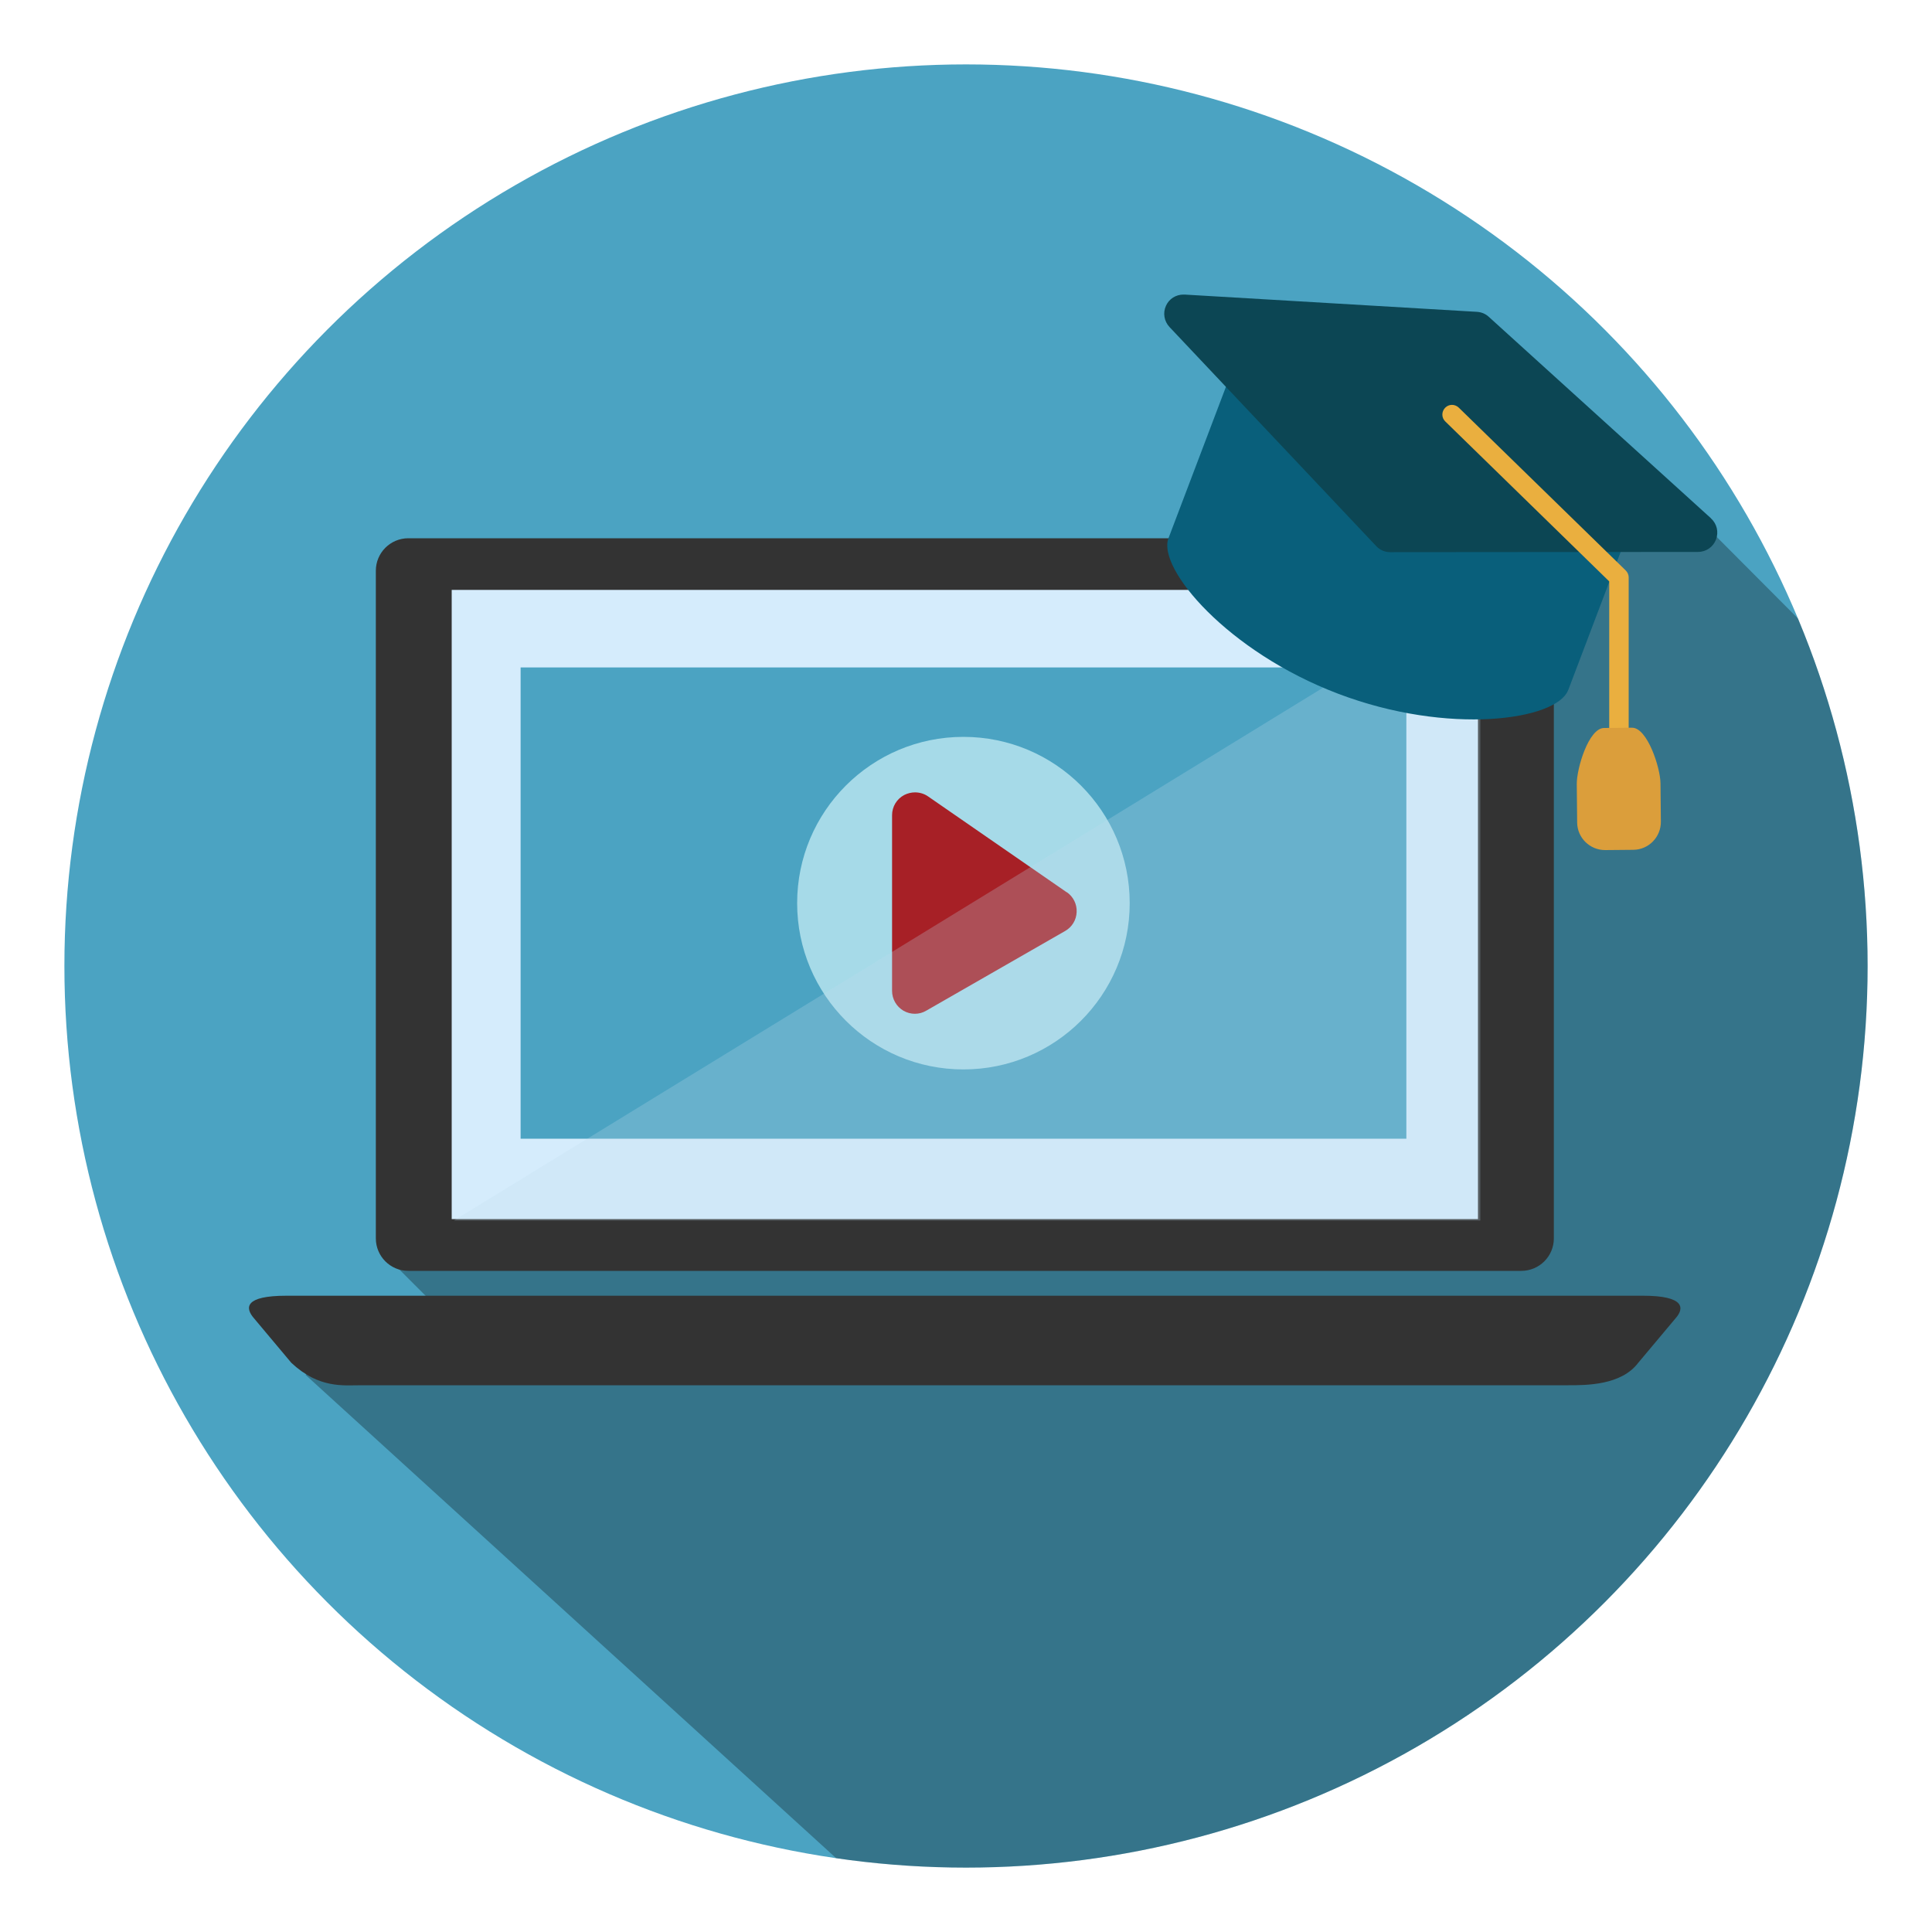
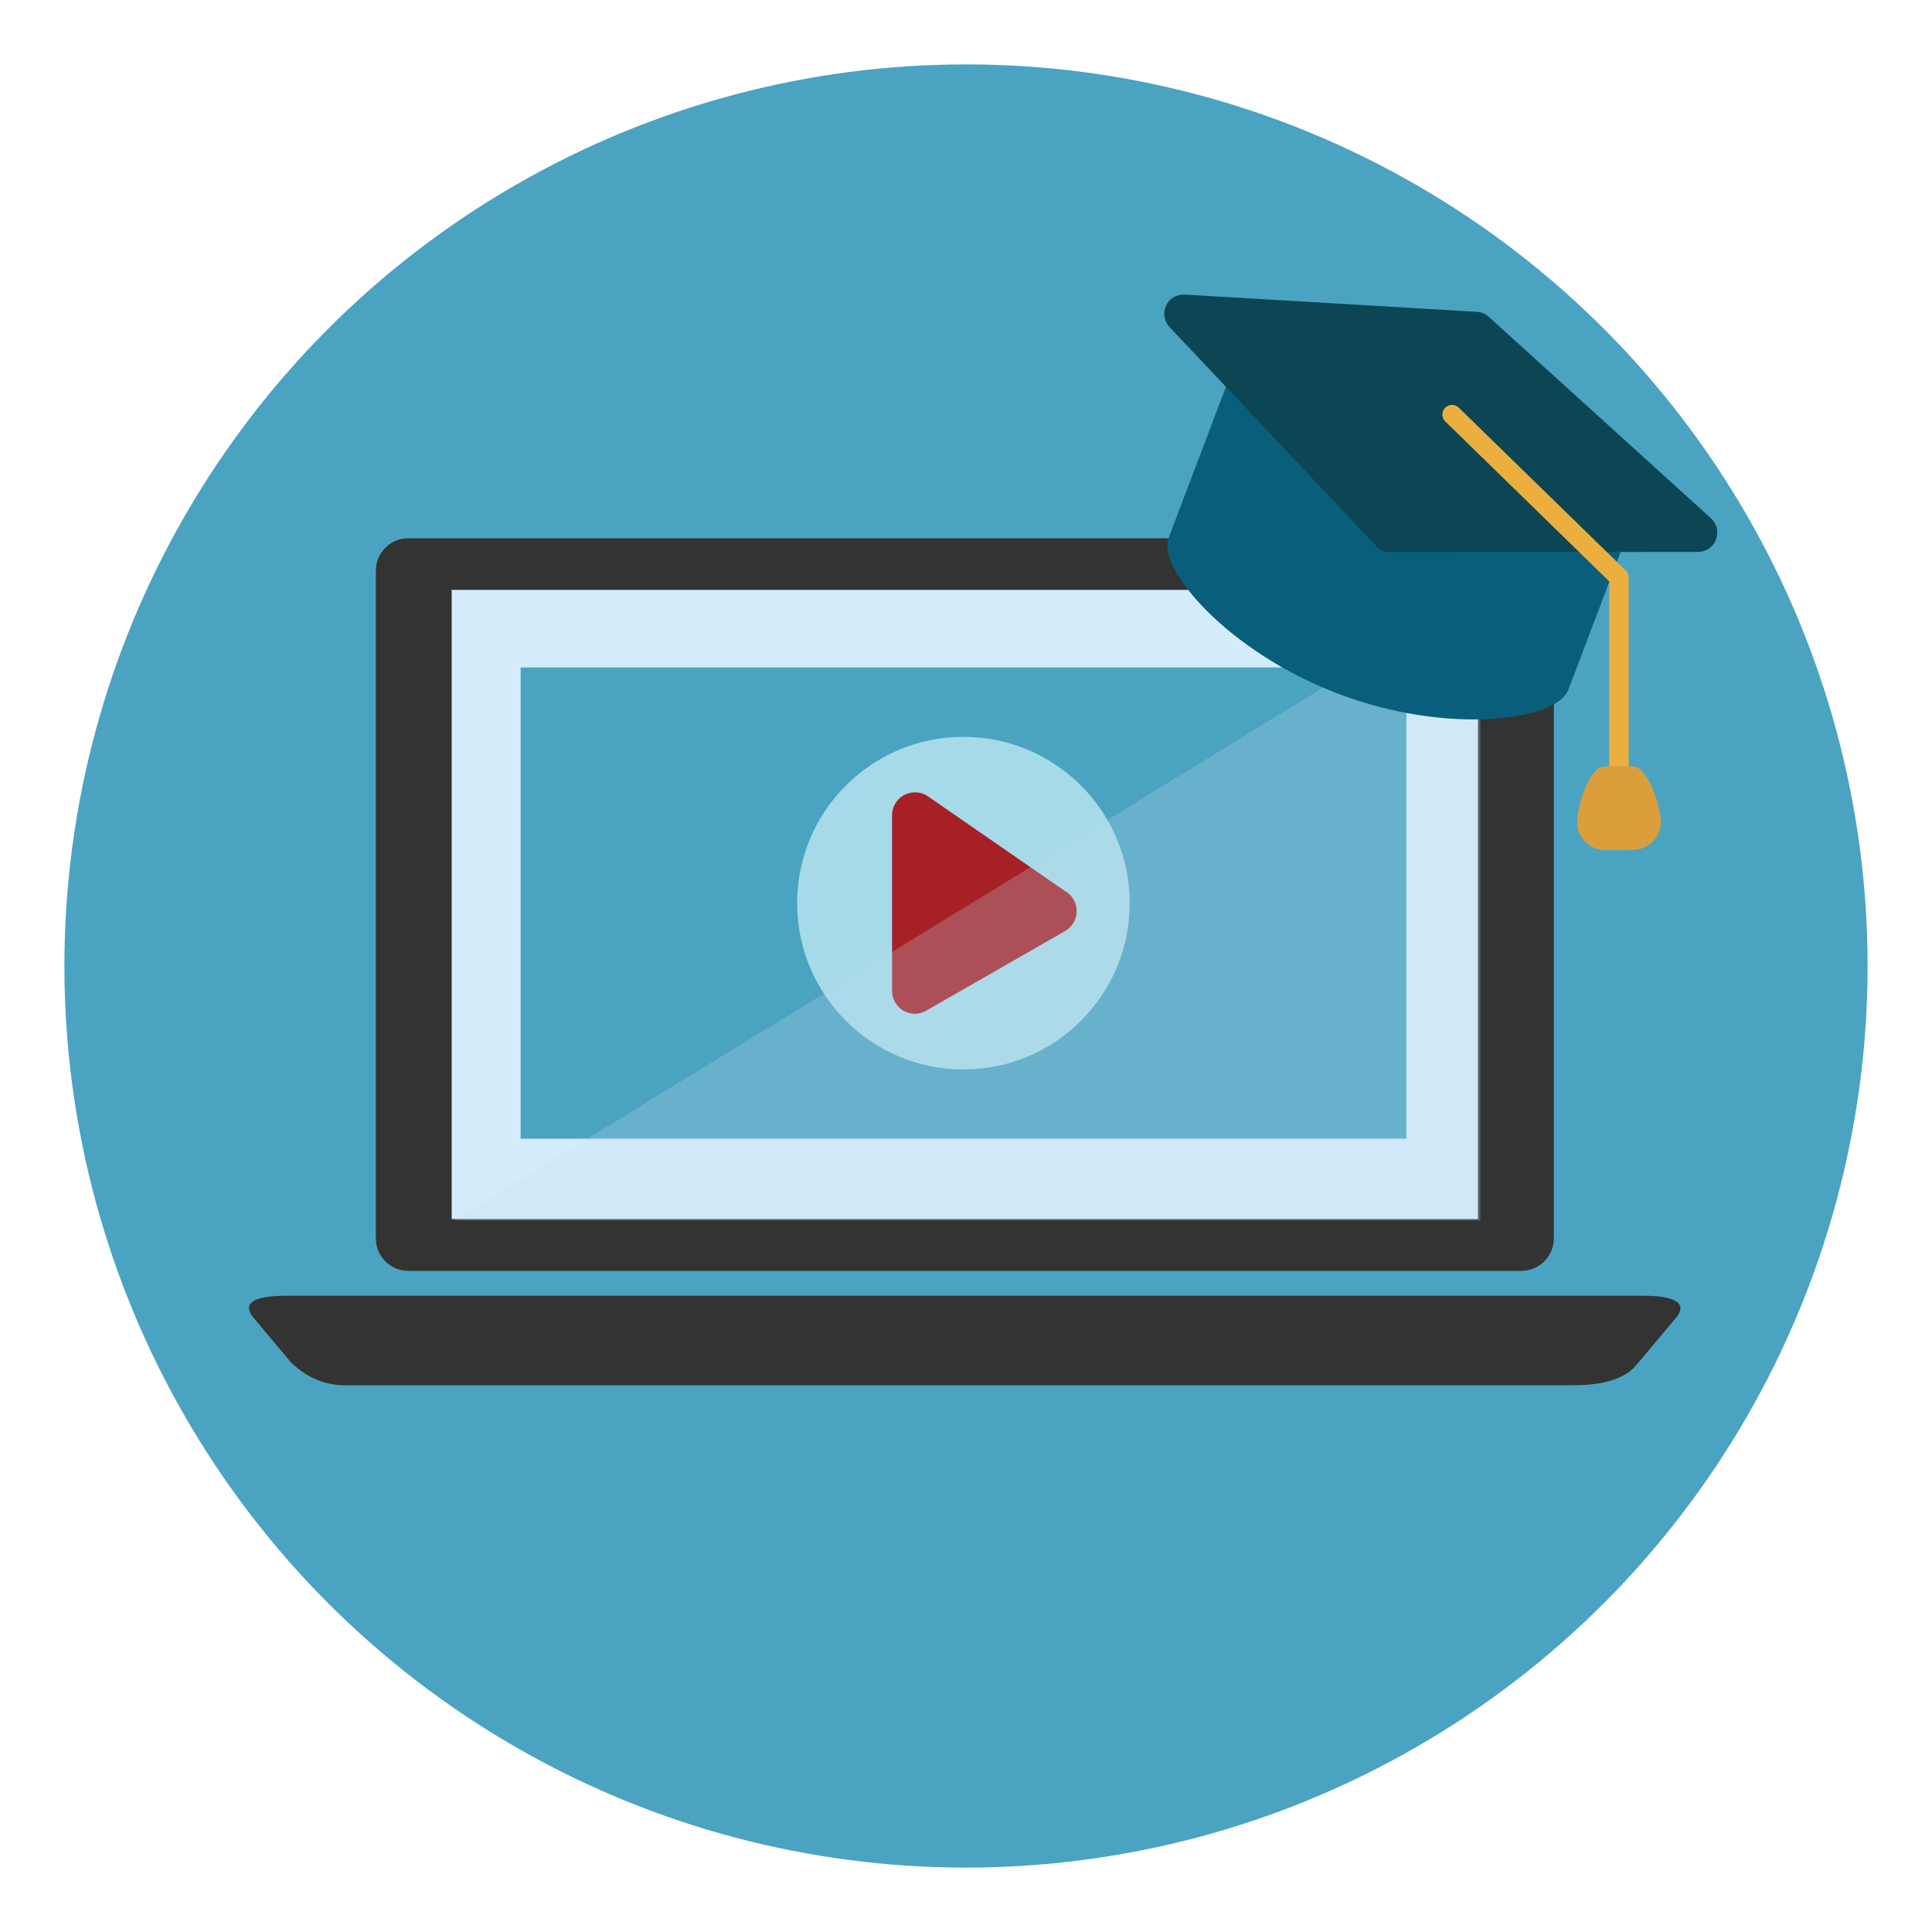
<svg xmlns="http://www.w3.org/2000/svg" width="150" height="150" viewBox="0 0 150 150">
  <defs>
    <style>
      .cls-1 {
        fill: none;
      }

      .cls-2 {
        fill: #a6dae8;
      }

      .cls-3 {
        fill: #db9e3b;
      }

      .cls-4 {
        fill: #a72026;
      }

      .cls-5 {
        fill: #eaaf3f;
      }

      .cls-6 {
        fill: url(#_ÂÁ_Ï_ÌÌ_È_ËÂÌÚ_26);
        opacity: .29;
      }

      .cls-7 {
        isolation: isolate;
      }

      .cls-8 {
        fill: #d5ecfc;
      }

      .cls-9 {
        fill: #4ba3c2;
      }

      .cls-10 {
        fill: #095f7b;
      }

      .cls-11 {
        fill: #bedced;
      }

      .cls-12 {
        fill: #0c4654;
      }

      .cls-13 {
        fill: #333;
      }

      .cls-14 {
        clip-path: url(#clippath);
      }

      .cls-15 {
        mix-blend-mode: screen;
        opacity: .25;
      }
    </style>
    <clipPath id="clippath">
-       <circle class="cls-1" cx="75" cy="75" r="70" />
-     </clipPath>
+       </clipPath>
    <linearGradient id="_ÂÁ_Ï_ÌÌ_È_ËÂÌÚ_26" data-name="¡ÂÁ˚ÏˇÌÌ˚È „‡‰ËÂÌÚ 26" x1="65.34" y1="61.05" x2="139.99" y2="135.7" gradientUnits="userSpaceOnUse">
      <stop offset="0" stop-color="#000" />
      <stop offset="1" stop-color="#000" />
    </linearGradient>
  </defs>
  <g class="cls-7">
    <g id="Layer_1" data-name="Layer 1">
      <circle class="cls-9" cx="75" cy="75" r="70" />
      <g class="cls-14">
-         <polygon class="cls-6" points="132.84 41.24 160.87 69.38 147.79 127.9 99.83 150.29 69.3 148.26 23.72 106.74 33.49 101.05 29.42 96.98 124 41 132.84 41.24" />
-       </g>
+         </g>
      <g>
        <path class="cls-13" d="M120.64,96.15c0,1.39-1.13,2.52-2.53,2.52H31.7c-1.39,0-2.52-1.13-2.52-2.52v-51.84c0-1.39,1.13-2.52,2.52-2.52h86.41c1.4,0,2.53,1.13,2.53,2.52v51.84Z" />
        <rect class="cls-8" x="35.07" y="45.8" width="79.68" height="48.85" />
        <path class="cls-13" d="M127.19,105.81c-1.32,1.75-4.04,1.74-5.43,1.74H28.05c-1.39,0-3.28.27-5.43-1.74l-2.91-3.47c-.7-.81-.72-1.74,2.52-1.74h105.34c3.22,0,3.22.96,2.53,1.74l-2.91,3.47Z" />
        <rect class="cls-9" x="40.42" y="51.82" width="68.77" height="36.59" />
        <circle class="cls-2" cx="74.8" cy="70.12" r="12.91" />
        <path class="cls-4" d="M82.84,69.29l-10.79-7.46c-.3-.21-.66-.31-1.01-.31-.28,0-.57.07-.83.2-.59.31-.95.91-.95,1.57v13.64c0,.64.34,1.22.88,1.54.28.16.58.24.89.24s.61-.08.88-.24l10.79-6.19c.53-.3.87-.86.89-1.47.03-.61-.26-1.19-.76-1.54Z" />
        <g class="cls-15">
          <polygon class="cls-11" points="114.93 94.76 35.24 94.76 114.93 45.91 114.93 94.76" />
        </g>
      </g>
      <g>
        <path class="cls-10" d="M121.75,53.58c-.89,2.34-9.29,3.54-17.86.28-8.57-3.25-14.06-9.73-13.17-12.07l5.21-13.73c4.36-3.13,10.35,3.05,15.81,5.12,5.59,2.12,14.11,1.38,15.23,6.66l-5.21,13.73Z" />
        <path class="cls-12" d="M132.84,40.24l-17.26-15.65c-.25-.23-.57-.36-.92-.38l-22.69-1.34s-.06,0-.09,0c-.58,0-1.11.33-1.35.86-.26.56-.15,1.21.27,1.66l16.05,17.01c.28.3.67.47,1.09.47h0l23.9-.02c.62,0,1.17-.38,1.39-.96.22-.58.07-1.23-.39-1.64Z" />
        <path class="cls-5" d="M125.69,61.81c-.41,0-.75-.33-.75-.75v-15.92l-12.73-12.42c-.3-.29-.3-.76-.01-1.06.29-.3.76-.3,1.06-.01l12.96,12.64c.14.14.23.33.23.53v16.23c0,.41-.33.75-.75.75Z" />
-         <path class="cls-3" d="M128.95,63.79c.01,1.2-.95,2.18-2.14,2.19l-2.17.02c-1.2.01-2.18-.95-2.19-2.14l-.03-2.99c-.01-1.2.92-4.34,2.12-4.35l2.17-.02c1.19-.01,2.2,3.11,2.21,4.31l.03,2.99Z" />
+         <path class="cls-3" d="M128.95,63.79c.01,1.2-.95,2.18-2.14,2.19l-2.17.02c-1.2.01-2.18-.95-2.19-2.14c-.01-1.2.92-4.34,2.12-4.35l2.17-.02c1.19-.01,2.2,3.11,2.21,4.31l.03,2.99Z" />
      </g>
    </g>
  </g>
</svg>